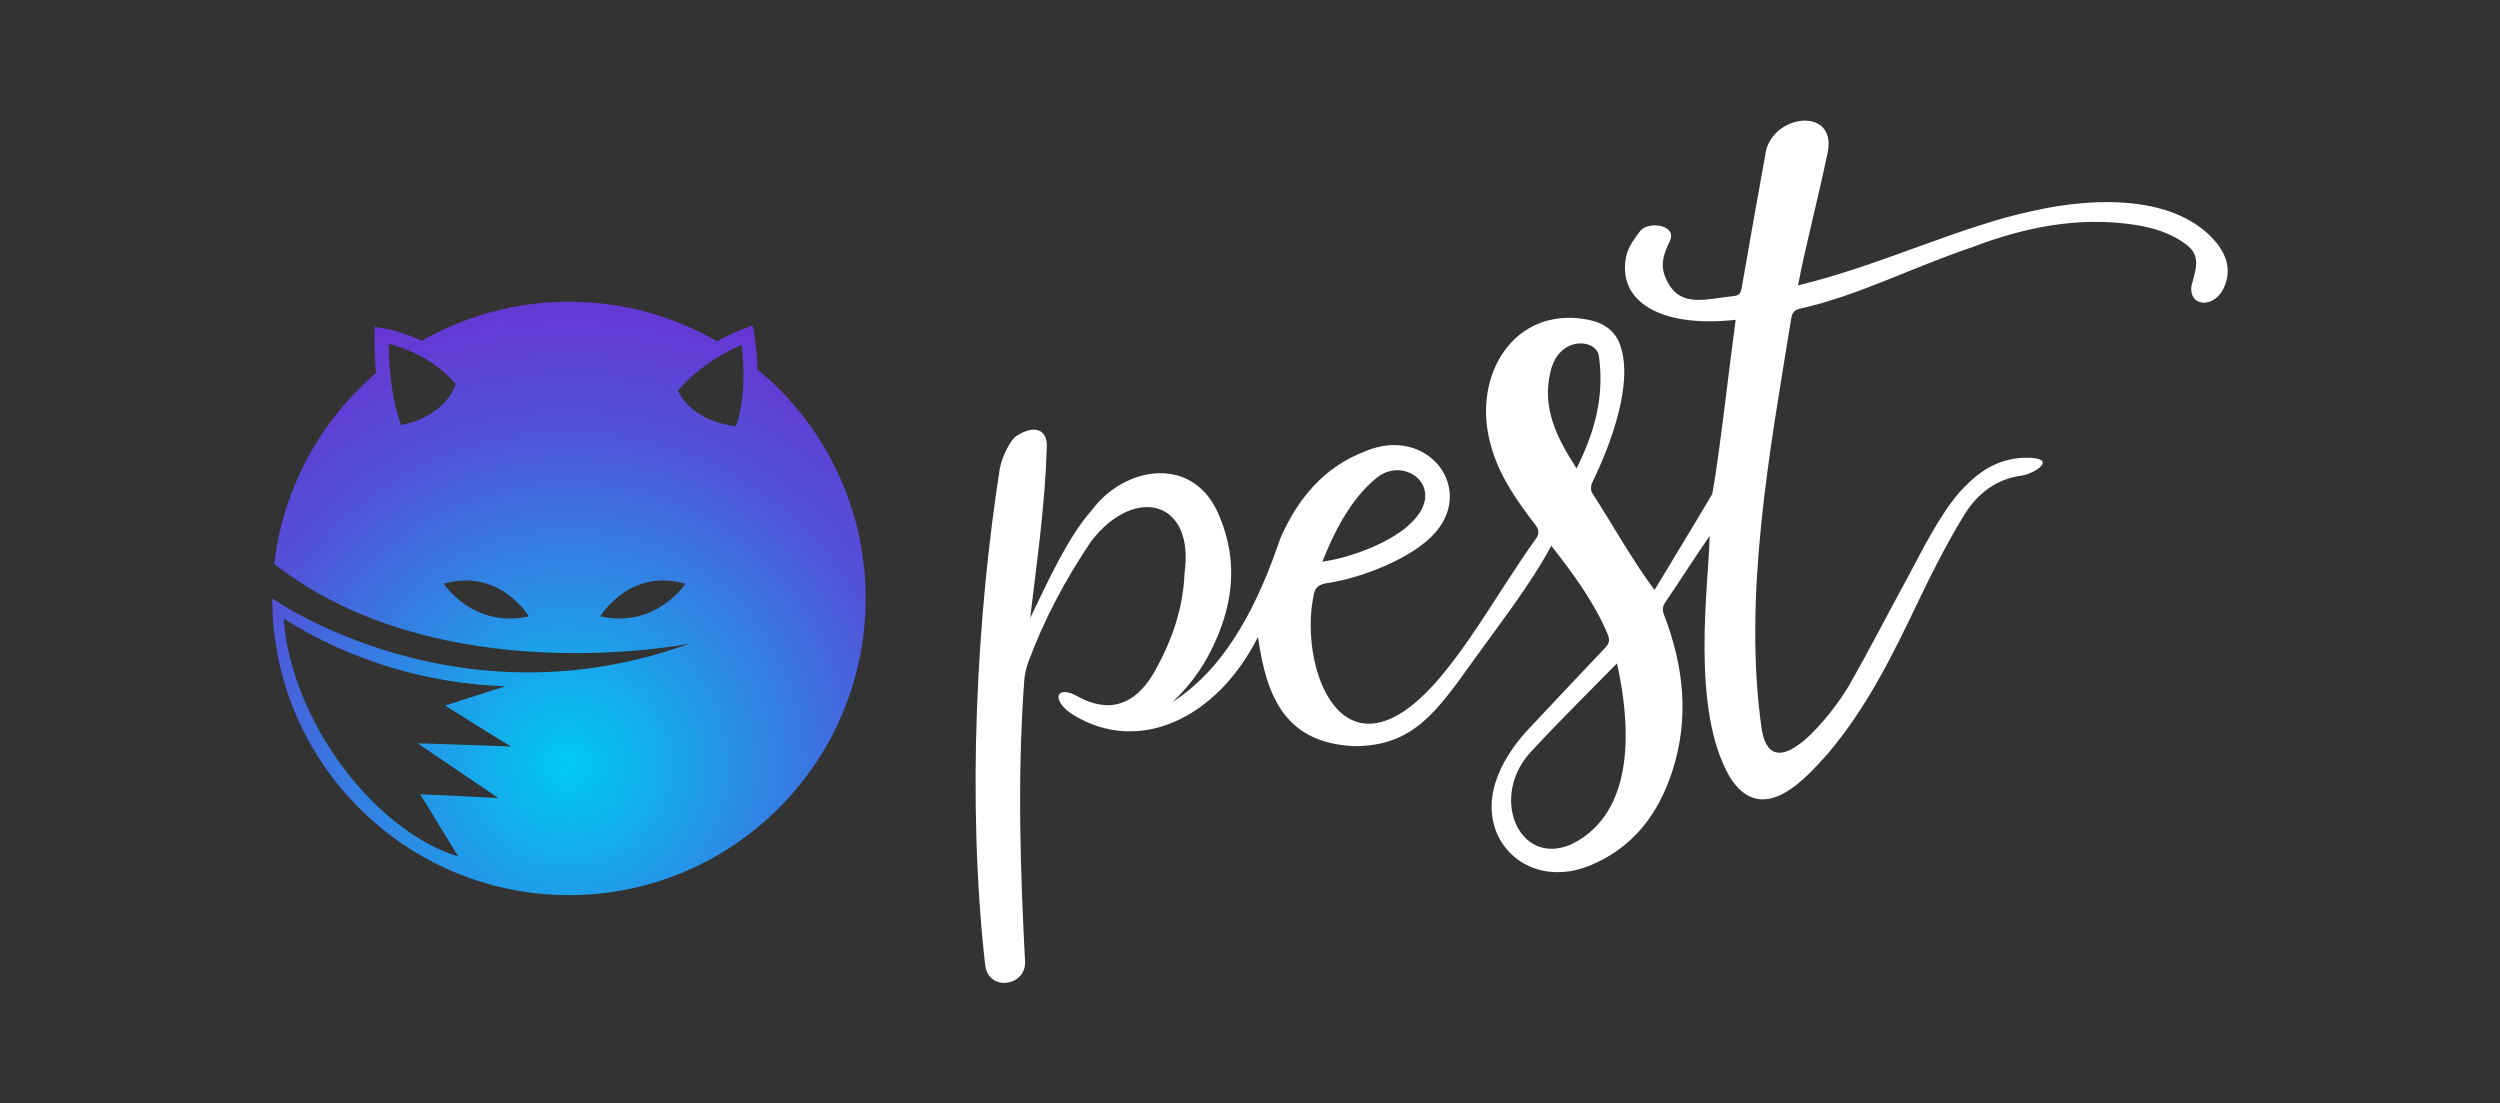
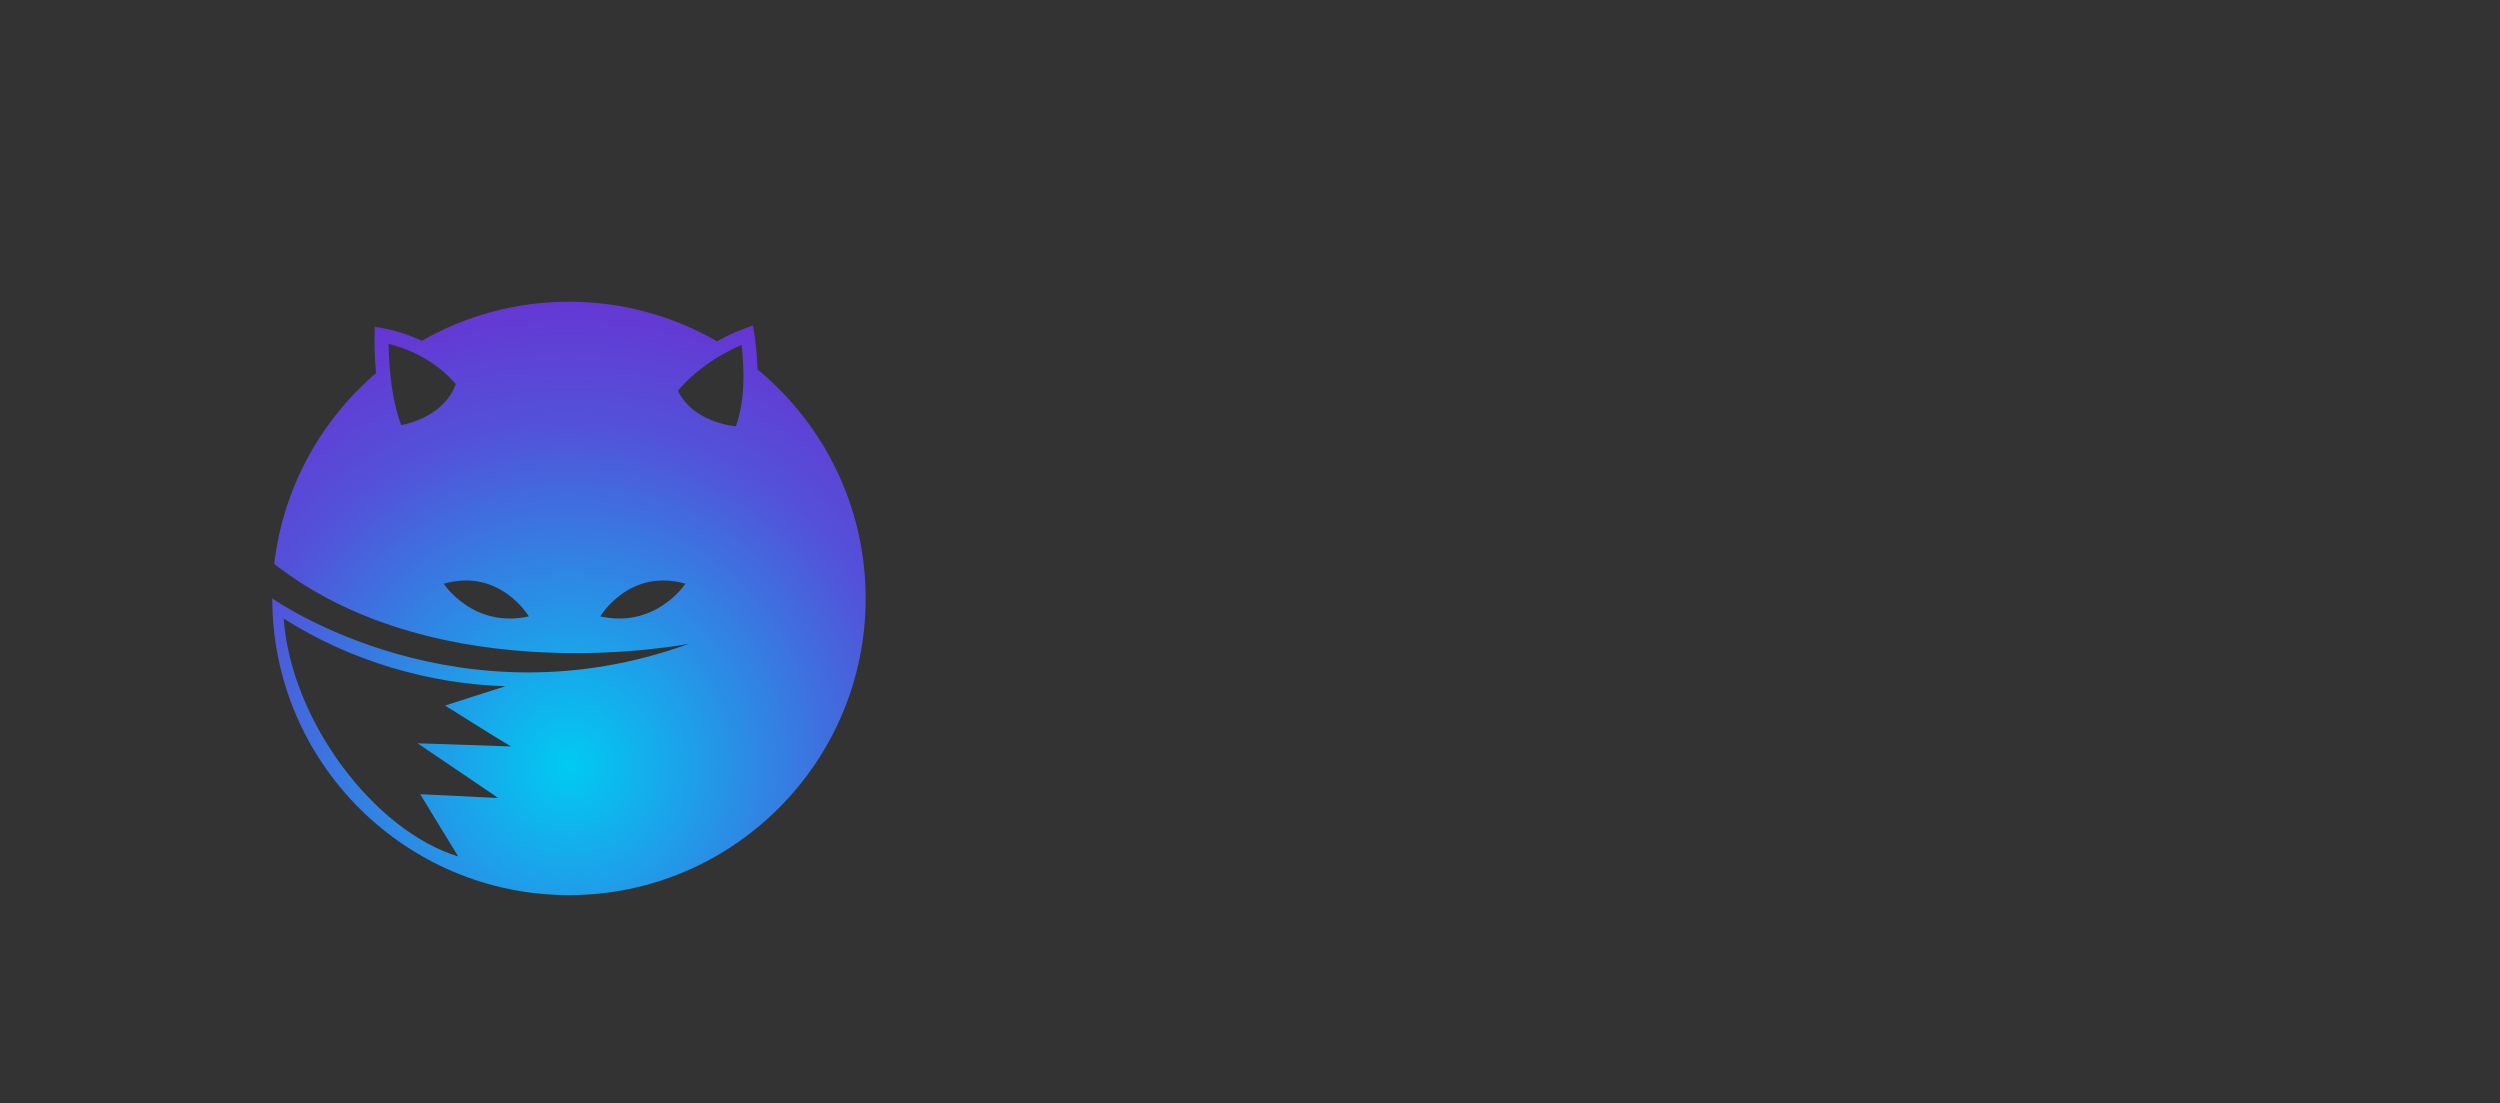
<svg xmlns="http://www.w3.org/2000/svg" width="100%" height="100%" viewBox="0 0 1303 575" version="1.1" xml:space="preserve" style="fill-rule:evenodd;clip-rule:evenodd;stroke-linejoin:round;stroke-miterlimit:1.414;">
  <rect x="0" y="0" width="1303" height="575" fill="#333333" stroke="none" />
  <path d="M359.234,335.486C359.234,335.486 229.546,361.472 142.94,293.949C147.534,254.279 167.167,219.162 195.983,194.459C195.189,186.172 195.046,178.723 195.316,170.323C203.865,171.558 212.369,174.021 219.792,177.649C242.412,164.677 268.62,157.258 296.544,157.258C324.629,157.258 350.973,164.76 373.685,177.869C379.747,174.41 385.663,172 392.382,169.626C393.88,177.235 394.605,185.146 394.797,192.516C429.225,220.889 451.184,263.849 451.184,311.896C451.184,397.246 381.895,466.535 296.545,466.535C211.2,466.535 141.874,397.22 141.909,311.895C144.872,313.964 239.573,379.035 359.234,335.484L359.234,335.486ZM218.99,413.933L238.82,446.373C195.431,433.213 151.763,376.115 147.85,322.377C182.721,344.681 224.295,356.545 263.433,357.642L231.957,367.729C242.653,374.358 255.081,382.359 266.337,389.052C250.094,388.491 233.85,387.941 217.606,387.387L259.718,415.926L218.99,413.933ZM312.847,321.266C312.847,321.266 327.954,295.86 357.215,304.236C357.215,304.236 342.017,327.669 312.847,321.266ZM275.649,321.266C275.649,321.266 260.542,295.86 231.281,304.236C231.281,304.236 246.479,327.669 275.649,321.266ZM353.319,203.655C359.058,215.627 372.521,220.951 383.569,222.176C388.278,208.543 388.078,193.66 386.521,179.744C373.503,185.34 361.62,193.762 353.319,203.655ZM209.119,221.556C216.98,220.016 223.91,216.744 229.097,212.261C233.036,208.857 235.97,204.754 237.542,200.181C228.393,189.501 215.574,182.43 202.55,179.246C202.807,194.22 204.516,209.543 209.119,221.556Z" style="fill:url(#_Radial1);" />
-   <path d="M1060.1,109.813C1091.89,102.618 1134.75,101.434 1155.39,126.731C1161.35,134.303 1163.14,142.701 1158.33,151.435C1152.81,161 1140.52,159.409 1142.23,148.825C1144.55,140.168 1147.08,133.586 1140.01,127.88C1131.76,121.432 1122.11,118.576 1112.04,117.087C1082.77,112.751 1054.84,118.561 1027.6,128.929C995.219,139.947 968.67,154.019 938.539,160.768C935.548,161.439 934.099,162.714 933.596,165.894C922.586,234.205 908.118,310.674 918.291,380.715C924.106,412.338 956.001,370.807 963.845,357.059C973.501,340.175 984.419,319.059 995.116,299.366C1005.16,280.317 1014.6,262.304 1025.41,252.33C1034.68,243.01 1045.67,237.868 1058.98,238.637C1072.07,239.771 1059.3,247.165 1053.73,247.875C1040.73,249.533 1030.72,257.214 1024.17,267.728C1015.67,281.365 1006.95,298.439 999.966,313.095C986.547,341.276 972.812,369.21 952.39,393.101C942.567,403.885 918.908,432.475 901.675,405.125C880.778,369.685 890.717,303.374 891.074,279.344C883.206,290.64 875.069,303.553 868.064,313.746C866.471,316.092 866.279,317.823 867.321,320.531C877.623,347.263 880.589,374.533 871.534,402.187C864.239,424.46 851.068,441.9 828.64,451.132C809.226,459.126 789.5,452.924 780.831,435.792C770.918,414.492 784.557,392.537 797.569,379.054C810.576,365.213 823.551,351.34 836.662,337.599C838.973,335.178 839.093,333.304 837.77,330.193C830.632,313.411 819.886,299.006 808.545,284.456C797.545,304.912 781.86,324.805 768.364,343.664C748.813,370.985 736.573,388.848 705.936,388.908C670.098,387.269 660.129,363.69 655.668,331.978C634.144,374.666 593.385,393.66 559.207,372.472C547.58,365.092 550.375,356.774 561.114,362.699C578.403,372.384 591.334,366.943 600.683,351.874C613.178,330.46 616.851,312.663 617.366,298.832C622.828,260.661 591.351,252.727 568.727,282.081C555.386,301.895 544.083,322.919 535.827,345.428C534.653,348.633 533.938,352.15 533.768,355.563C530.087,406.95 531.947,456.18 534.281,501.716C534.281,514.258 514.942,516.859 513.447,502.78C503.813,417.05 509.165,320.759 521.048,244.509C522.171,237.939 526.763,229.212 529.593,227.347C539.626,220.733 546.21,224.292 545.585,233.316C544.716,262.92 540.452,292.525 536.923,322.129C546.79,301.801 556.502,280.058 569.278,265.624C586.012,243.071 622.619,236.283 635.739,269.487C645.824,293.801 642.401,317.107 630.789,339.833C625.773,349.65 619.246,358.328 610.943,365.989C640.819,346.963 656.869,311.28 667.298,280.579C676.272,260.144 689.82,243.545 711.398,235.267C744.38,221.136 770.471,255.612 746.076,279.712C734.338,291.245 710.558,301.07 691.797,303.906C687.029,304.642 685.112,306.375 684.546,311.003C678.173,342.212 693.426,392.954 728.915,372.464C754.802,357.454 777.977,311.963 800.558,280.767C802.485,277.921 802.132,276.019 800.092,273.365C790.731,261.183 781.858,248.645 777.479,233.636C766.496,198.021 787.054,162.358 822.63,165.881C831.629,166.835 839.548,169.322 843.685,177.972C852.43,198.072 839.387,232.013 829.862,251.514C829.122,252.972 828.996,255.557 829.805,256.863C840.701,273.67 850.289,291.318 862.334,307.493C872.438,290.742 882.652,274.058 892.419,257.49C896.042,238.122 900.553,196.955 904.62,166.687C865.429,171.058 841.725,156.986 847.898,132.191C849.29,127.975 852.026,124.033 854.825,120.5C858.718,114.971 875.054,117.064 870.067,126.212C867.548,131.385 865.53,136.735 867.299,142.613C873.727,161.634 888.451,155.786 903.782,154.279C906.606,154.015 907.305,152.683 907.749,150.123C911.738,127.078 915.85,104.056 920.007,81.042C922.449,59.517 957.149,55.014 952.677,79.018C947.574,103.722 941.13,127.701 937.137,148.71C979.327,138.74 1021.62,117.813 1060.1,109.813ZM798.636,391.088C775.663,414.563 791.453,452.186 818.988,440.049C853.557,423.227 849.471,375.743 842.776,345.735C827.659,361.182 812.77,375.785 798.636,391.088ZM689.25,292.728C705.731,290.436 726.902,281.669 736.067,271.957C754.199,253.786 731.766,237.103 717.329,249.202C703.596,260.28 694.668,278.824 689.25,292.728ZM821.706,244.126C831.583,224.379 836.082,206.33 833.425,186.059C832.79,176.581 812.398,174.306 808.054,193.965C803.52,212.983 811.706,228.628 821.706,244.126Z" style="fill:white;fill-rule:nonzero;" />
  <defs>
    <radialGradient id="_Radial1" cx="0" cy="0" r="1" gradientUnits="userSpaceOnUse" gradientTransform="matrix(309.277,0,0,309.277,296.546,398.494)">
      <stop offset="0" style="stop-color:rgb(0,203,242);stop-opacity:1" />
      <stop offset="0.57" style="stop-color:rgb(83,82,217);stop-opacity:1" />
      <stop offset="1" style="stop-color:rgb(120,27,206);stop-opacity:1" />
    </radialGradient>
  </defs>
</svg>